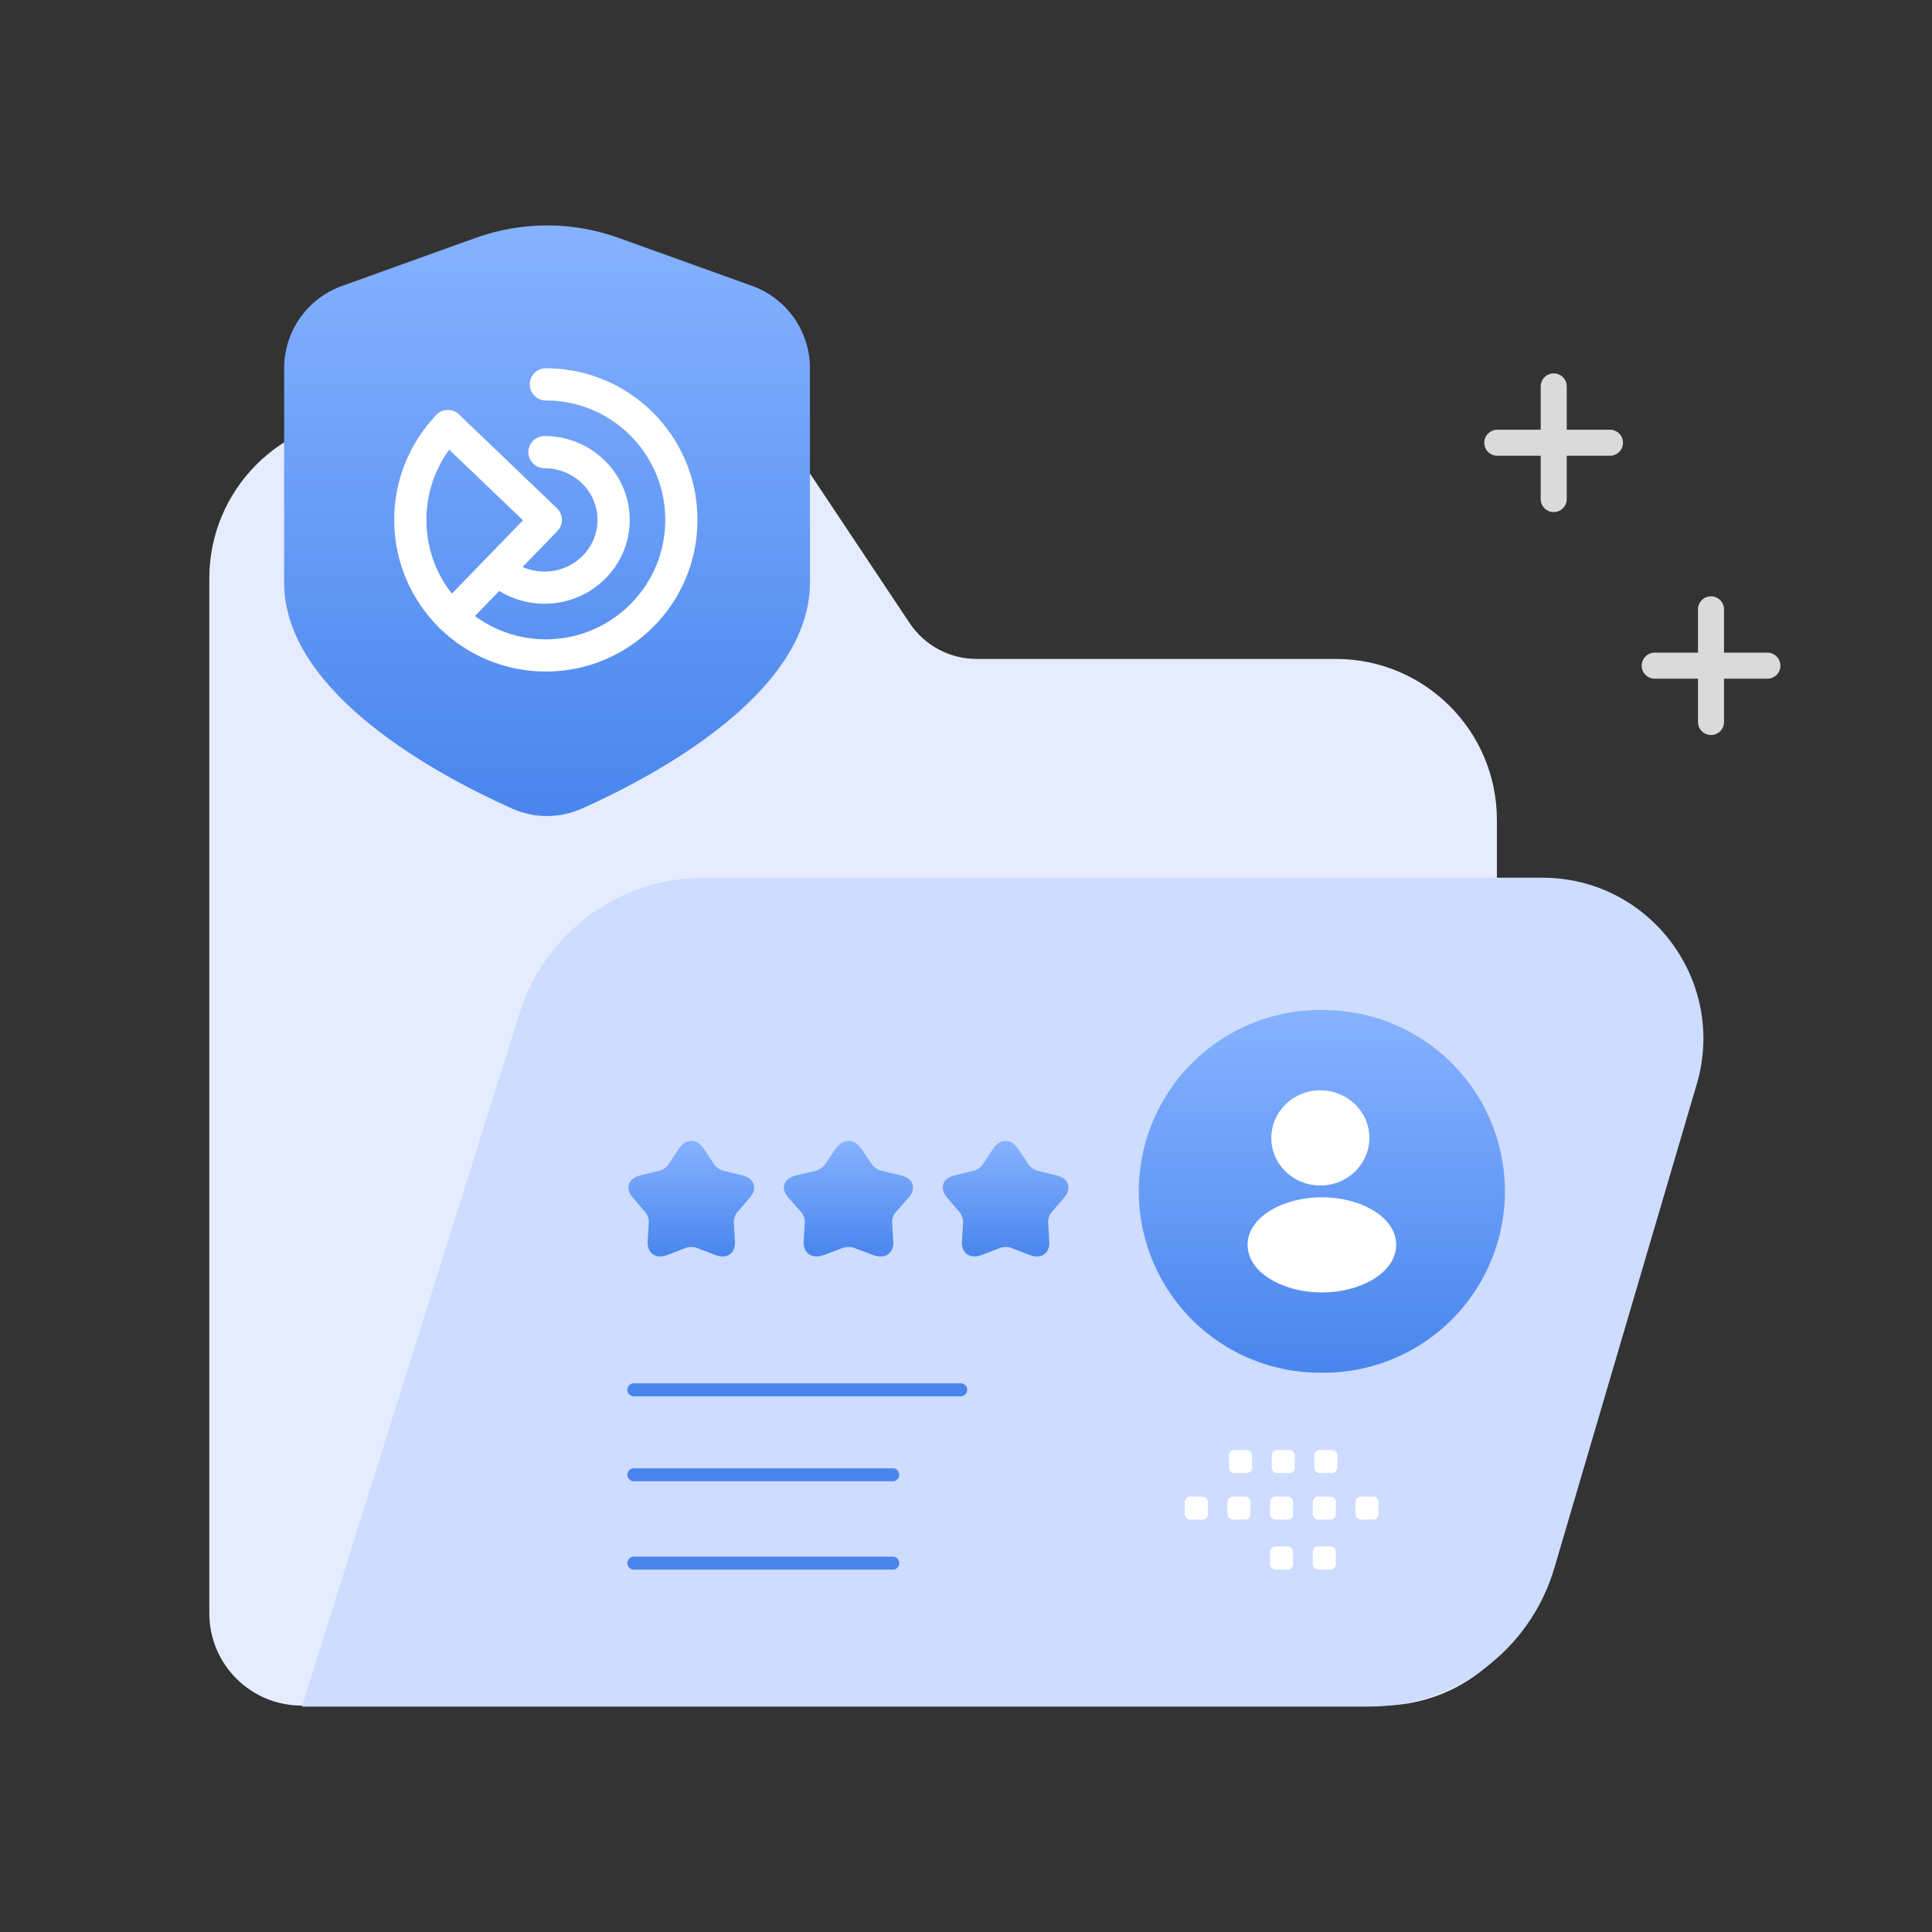
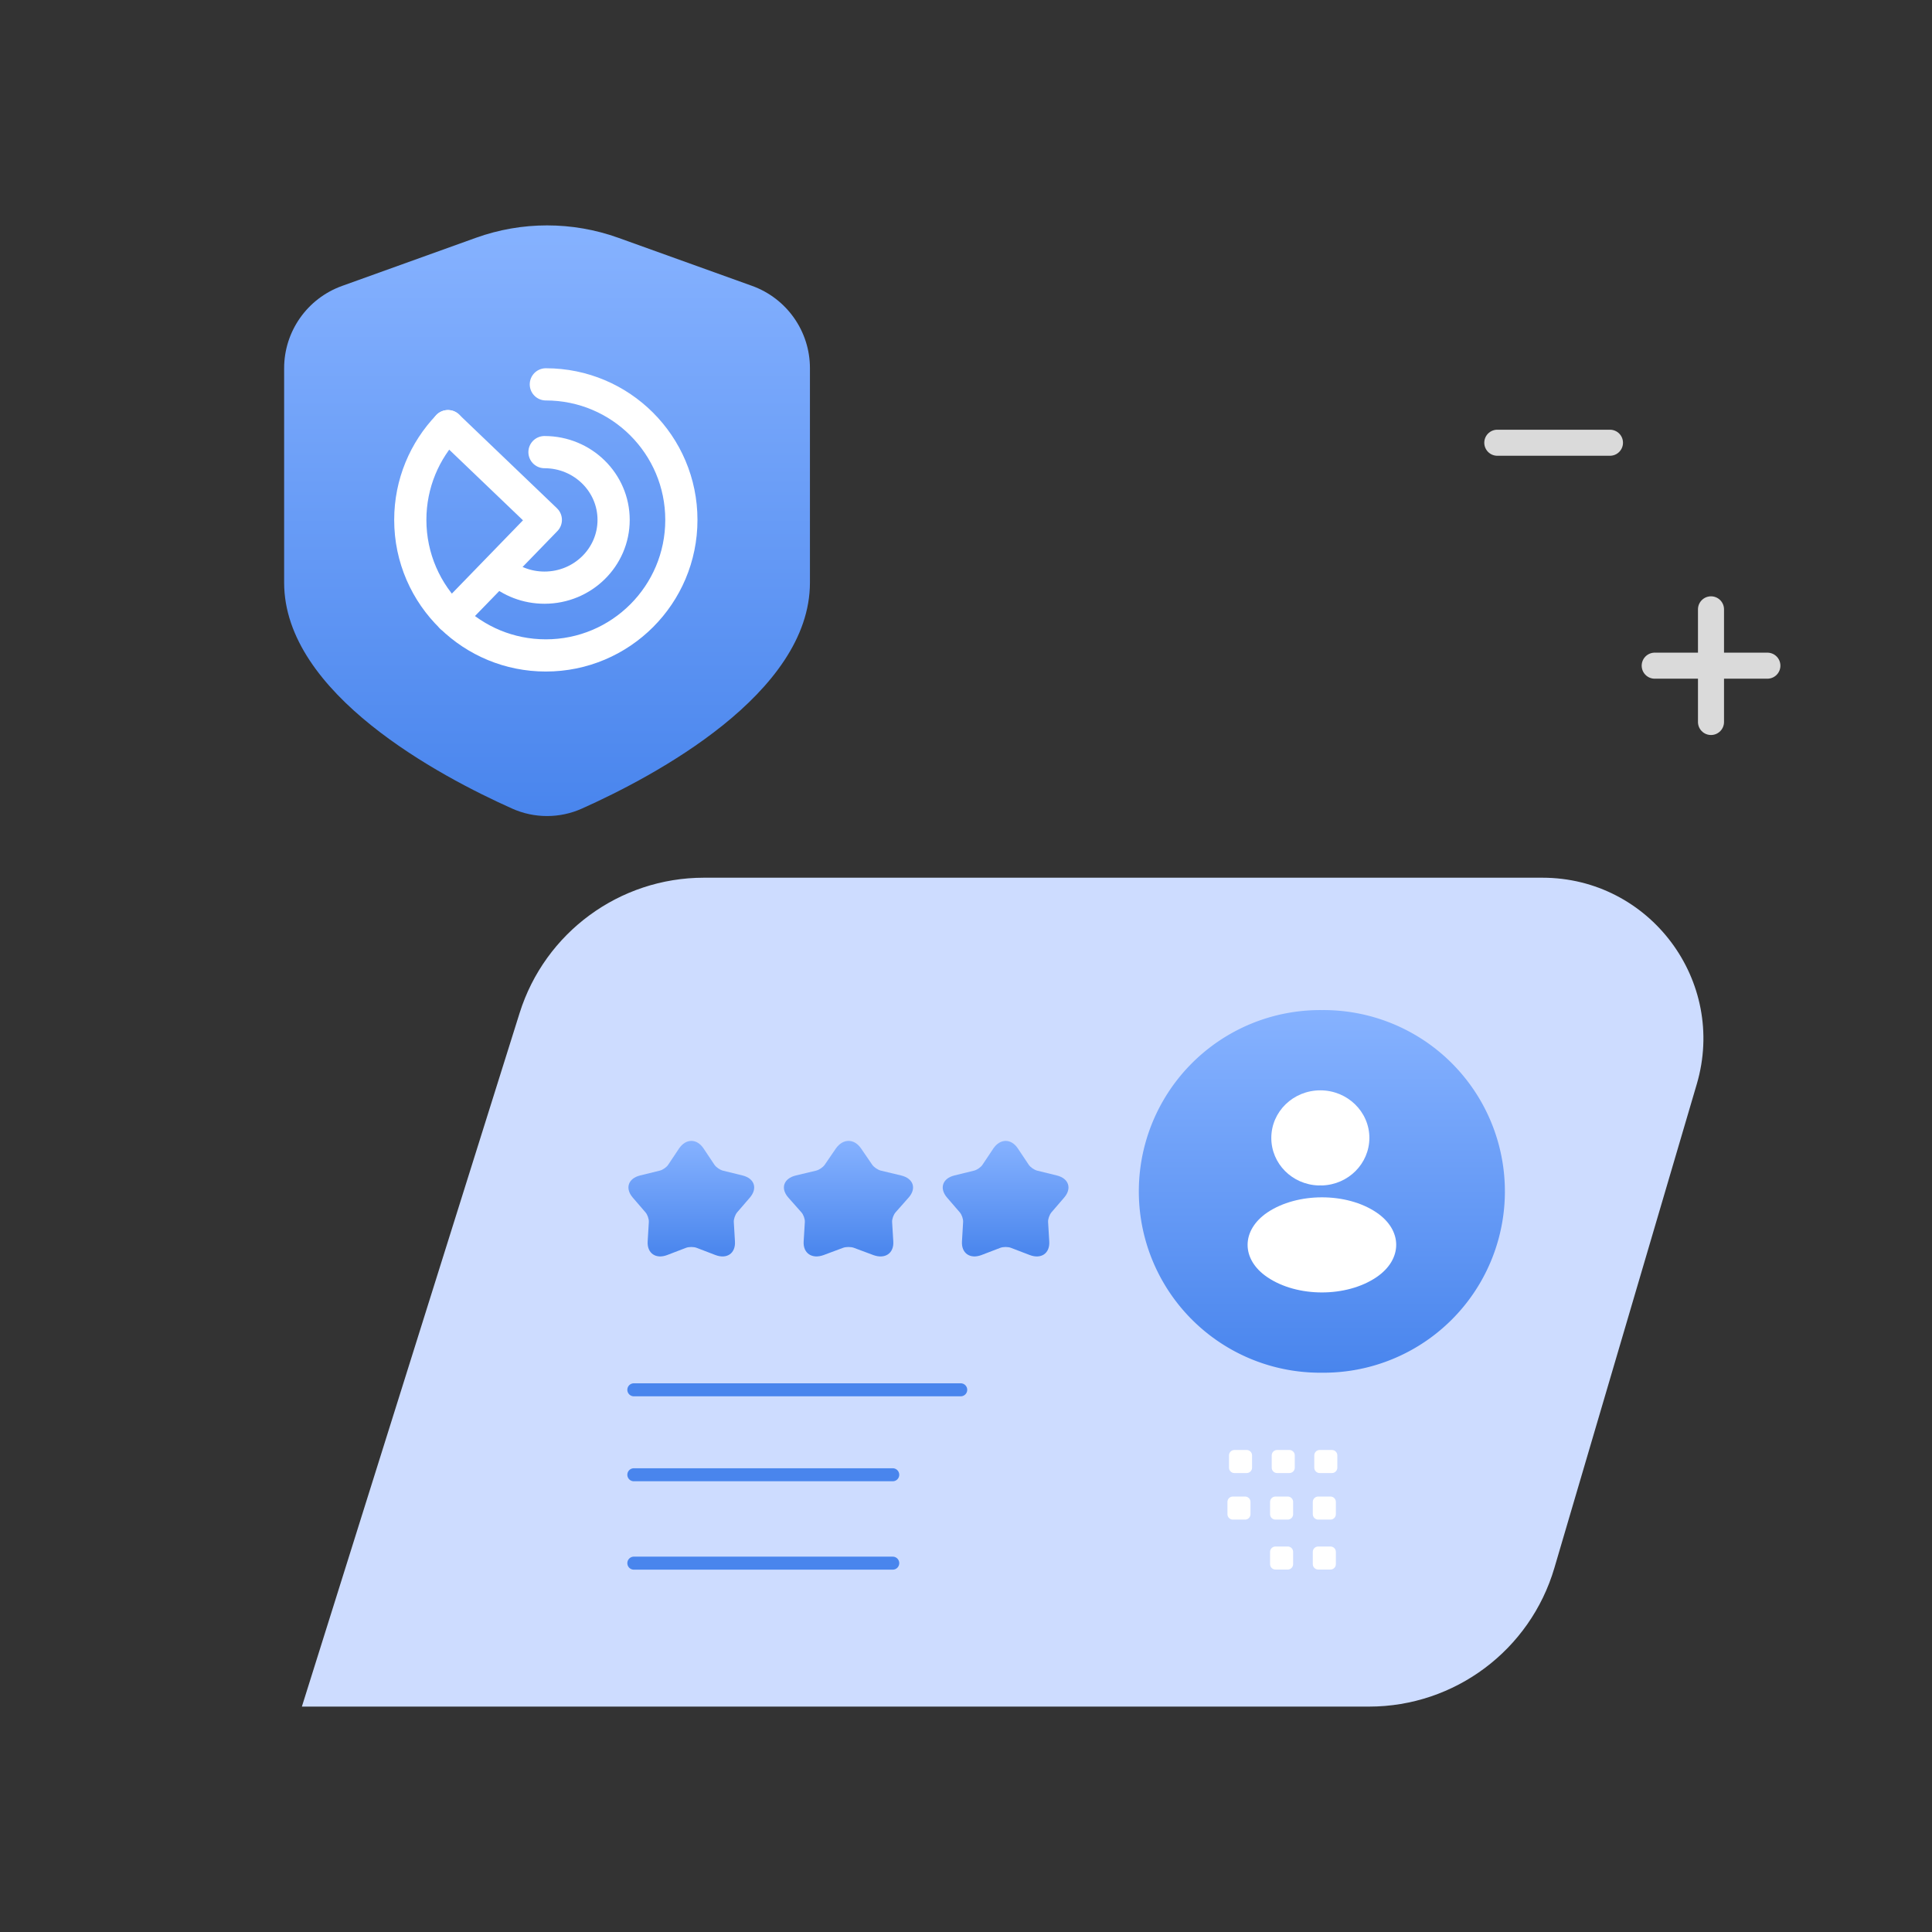
<svg xmlns="http://www.w3.org/2000/svg" fill="none" viewBox="0 0 120 120" class="design-iconfont">
  <rect x="0" y="0" width="120" height="120" fill="#333333" stroke="none" />
-   <path fill-rule="evenodd" clip-rule="evenodd" d="M92.975 55.93V50.929C92.975 45.404 88.501 40.928 82.978 40.928H60.66C58.99 40.928 57.426 40.093 56.501 38.703L49.474 28.156C48.544 26.761 46.984 25.926 45.315 25.926H22.997C17.474 25.926 13 30.401 13 35.927V100.201C13 103.372 15.564 105.937 18.733 105.937C21.262 105.937 23.497 104.277 24.221 101.851L35.853 63.061C37.122 58.825 41.016 55.93 45.43 55.93H94.619C101.292 55.93 106.091 62.341 104.211 68.747L95.409 98.751C94.159 103.012 90.255 105.937 85.817 105.937H18.733" fill="#E5ECFF" />
  <path d="M32.274 62.921C33.845 57.919 38.481 54.516 43.724 54.516H95.796C102.473 54.516 107.275 60.934 105.389 67.339L96.545 97.388C95.043 102.494 90.356 106 85.034 106H18.75L32.274 62.921Z" fill="#CDDCFF" />
  <path stroke="#4985ED" stroke-width=".809" stroke-linecap="round" d="M39.369 86.323L59.672 86.323" />
  <path stroke="#4985ED" stroke-width=".809" stroke-linecap="round" d="M39.369 91.6L55.449 91.6" />
  <path stroke="#4985ED" stroke-width=".809" stroke-linecap="round" d="M39.369 97.09L55.449 97.09" />
  <path fill="url(#08wlpzny1__paint0_linear_433_858)" d="M82.103 62.738A11.262 11.262 0 1 0 82.103 85.261A11.262 11.262 0 1 0 82.103 62.738Z" />
  <path d="M82.119 73.63C82.05 73.624 81.968 73.624 81.892 73.63C80.26 73.577 78.963 72.278 78.963 70.68C78.963 69.048 80.321 67.723 82.009 67.723C83.69 67.723 85.055 69.048 85.055 70.68C85.048 72.278 83.752 73.577 82.119 73.63Z" fill="#fff" />
  <path d="M78.719 75.308C77.081 76.418 77.081 78.227 78.719 79.33C80.58 80.591 83.632 80.591 85.493 79.33C87.13 78.22 87.13 76.412 85.493 75.308C83.638 74.055 80.586 74.055 78.719 75.308Z" fill="#fff" />
  <path d="M43.695 71.326L44.374 72.344C44.482 72.504 44.72 72.664 44.899 72.71L46.114 73.008C46.865 73.191 47.067 73.809 46.579 74.381L45.78 75.307C45.661 75.456 45.566 75.719 45.578 75.902L45.649 77.104C45.697 77.847 45.149 78.225 44.434 77.951L43.266 77.504C43.088 77.436 42.79 77.436 42.611 77.504L41.444 77.951C40.729 78.225 40.181 77.836 40.228 77.104L40.3 75.902C40.312 75.719 40.216 75.445 40.097 75.307L39.299 74.381C38.81 73.809 39.013 73.191 39.764 73.008L40.979 72.71C41.169 72.664 41.408 72.493 41.503 72.344L42.182 71.326C42.611 70.708 43.278 70.708 43.695 71.326Z" fill="url(#08wlpzny1__paint1_linear_433_858)" />
  <path d="M53.478 71.326L54.175 72.344C54.285 72.504 54.53 72.664 54.714 72.71L55.962 73.008C56.733 73.191 56.941 73.809 56.439 74.381L55.619 75.307C55.497 75.456 55.399 75.719 55.411 75.902L55.484 77.104C55.533 77.847 54.97 78.225 54.236 77.951L53.037 77.504C52.853 77.436 52.548 77.436 52.364 77.504L51.165 77.951C50.431 78.225 49.868 77.836 49.917 77.104L49.99 75.902C50.002 75.719 49.904 75.445 49.782 75.307L48.962 74.381C48.461 73.809 48.669 73.191 49.44 73.008L50.688 72.71C50.883 72.664 51.128 72.493 51.226 72.344L51.923 71.326C52.364 70.708 53.049 70.708 53.478 71.326Z" fill="url(#08wlpzny1__paint2_linear_433_858)" />
  <path d="M63.217 71.326L63.896 72.344C64.003 72.504 64.242 72.664 64.42 72.71L65.635 73.008C66.386 73.191 66.589 73.809 66.1 74.381L65.302 75.307C65.183 75.456 65.087 75.719 65.099 75.902L65.171 77.104C65.219 77.847 64.67 78.225 63.956 77.951L62.788 77.504C62.609 77.436 62.311 77.436 62.133 77.504L60.965 77.951C60.25 78.225 59.702 77.836 59.75 77.104L59.821 75.902C59.833 75.719 59.738 75.445 59.619 75.307L58.82 74.381C58.332 73.809 58.534 73.191 59.285 73.008L60.5 72.71C60.691 72.664 60.929 72.493 61.025 72.344L61.704 71.326C62.133 70.708 62.8 70.708 63.217 71.326Z" fill="url(#08wlpzny1__paint3_linear_433_858)" />
-   <path fill-rule="evenodd" clip-rule="evenodd" d="M73.924 94.385H74.688C74.873 94.385 75.022 94.234 75.022 94.051V93.287C75.022 93.102 74.871 92.953 74.688 92.953H73.924C73.74 92.953 73.59 93.103 73.59 93.287V94.051C73.589 94.234 73.739 94.385 73.924 94.385Z" fill="#fff" />
  <path fill-rule="evenodd" clip-rule="evenodd" d="M76.572 94.385H77.336C77.52 94.385 77.67 94.234 77.67 94.051V93.287C77.67 93.102 77.52 92.953 77.336 92.953H76.572C76.389 92.953 76.239 93.103 76.239 93.287V94.051C76.239 94.234 76.389 94.385 76.572 94.385Z" fill="#fff" />
  <path fill-rule="evenodd" clip-rule="evenodd" d="M79.221 94.385H79.985C80.168 94.385 80.318 94.234 80.318 94.051V93.287C80.318 93.102 80.168 92.953 79.985 92.953H79.221C79.037 92.953 78.887 93.103 78.887 93.287V94.051C78.885 94.234 79.036 94.385 79.221 94.385Z" fill="#fff" />
  <path fill-rule="evenodd" clip-rule="evenodd" d="M81.875 94.385H82.639C82.822 94.385 82.973 94.234 82.973 94.051V93.287C82.973 93.102 82.822 92.953 82.639 92.953H81.875C81.69 92.953 81.54 93.103 81.54 93.287V94.051C81.541 94.234 81.692 94.385 81.875 94.385Z" fill="#fff" />
-   <path fill-rule="evenodd" clip-rule="evenodd" d="M84.522 94.385H85.286C85.471 94.385 85.621 94.234 85.621 94.051V93.287C85.621 93.102 85.471 92.953 85.286 92.953H84.522C84.338 92.953 84.188 93.103 84.188 93.287V94.051C84.188 94.234 84.338 94.385 84.522 94.385Z" fill="#fff" />
  <path fill-rule="evenodd" clip-rule="evenodd" d="M76.67 91.494H77.434C77.617 91.494 77.768 91.344 77.768 91.161V90.395C77.768 90.212 77.617 90.061 77.434 90.061H76.67C76.485 90.061 76.336 90.212 76.336 90.395V91.159C76.335 91.344 76.485 91.494 76.67 91.494Z" fill="#fff" />
  <path fill-rule="evenodd" clip-rule="evenodd" d="M79.322 91.494H80.086C80.27 91.494 80.42 91.344 80.42 91.161V90.395C80.42 90.212 80.27 90.061 80.086 90.061H79.322C79.139 90.061 78.989 90.212 78.989 90.395V91.159C78.987 91.344 79.137 91.494 79.322 91.494Z" fill="#fff" />
  <path fill-rule="evenodd" clip-rule="evenodd" d="M81.965 91.494H82.729C82.914 91.494 83.064 91.344 83.064 91.161V90.395C83.064 90.212 82.914 90.061 82.729 90.061H81.965C81.782 90.061 81.632 90.212 81.632 90.395V91.159C81.632 91.344 81.782 91.494 81.965 91.494Z" fill="#fff" />
  <path fill-rule="evenodd" clip-rule="evenodd" d="M79.221 97.487H79.985C80.168 97.487 80.318 97.337 80.318 97.153V96.389C80.318 96.204 80.168 96.056 79.985 96.056H79.221C79.037 96.056 78.887 96.206 78.887 96.389V97.153C78.885 97.337 79.036 97.487 79.221 97.487Z" fill="#fff" />
  <path fill-rule="evenodd" clip-rule="evenodd" d="M81.875 97.487H82.639C82.822 97.487 82.973 97.337 82.973 97.153V96.389C82.973 96.204 82.822 96.056 82.639 96.056H81.875C81.69 96.056 81.54 96.206 81.54 96.389V97.153C81.541 97.337 81.692 97.487 81.875 97.487Z" fill="#fff" />
  <path d="M93 27.499H99.998" stroke="#DADADA" stroke-width="1.618" stroke-linecap="round" stroke-linejoin="round" />
-   <path d="M96.504 30.998V24" stroke="#DADADA" stroke-width="1.618" stroke-linecap="round" stroke-linejoin="round" />
  <path d="M102.777 41.346H109.775" stroke="#DADADA" stroke-width="1.618" stroke-linecap="round" stroke-linejoin="round" />
  <path d="M106.273 44.844V37.847" stroke="#DADADA" stroke-width="1.618" stroke-linecap="round" stroke-linejoin="round" />
  <path fill-rule="evenodd" clip-rule="evenodd" d="M50.307 36.185V22.869C50.307 20.578 48.868 18.532 46.709 17.755L38.408 14.771C35.547 13.743 32.418 13.743 29.557 14.771L21.245 17.76C19.088 18.537 17.649 20.579 17.648 22.869V36.185C17.648 43.103 27.342 48.223 31.8 50.218C33.184 50.842 34.77 50.842 36.154 50.218C40.612 48.223 50.307 43.092 50.307 36.185Z" fill="url(#08wlpzny1__paint4_linear_433_858)" />
  <g clip-path="url(#08wlpzny1__clip0_433_858)" stroke="#fff" stroke-width="2" stroke-linecap="round" stroke-linejoin="round">
    <path d="M33.819 28.082C36.191 28.082 38.113 29.967 38.113 32.291C38.113 34.616 36.191 36.5 33.819 36.5C32.72 36.5 31.717 36.095 30.957 35.429" />
    <path d="M33.903 23.873C38.552 23.873 42.321 27.642 42.321 32.291C42.321 36.941 38.552 40.71 33.903 40.71C31.624 40.71 29.556 39.804 28.041 38.333C26.464 36.803 25.484 34.662 25.484 32.291C25.484 30.032 26.374 27.981 27.823 26.469" />
    <path d="M27.822 26.469L33.902 32.291L28.04 38.333" />
  </g>
  <defs>
    <linearGradient id="08wlpzny1__paint0_linear_433_858" x1="82.103" y1="62.738" x2="82.103" y2="85.261" gradientUnits="userSpaceOnUse">
      <stop stop-color="#86B2FF" />
      <stop offset="1" stop-color="#4985ED" />
    </linearGradient>
    <linearGradient id="08wlpzny1__paint1_linear_433_858" x1="42.939" y1="70.862" x2="42.939" y2="78.04" gradientUnits="userSpaceOnUse">
      <stop stop-color="#86B2FF" />
      <stop offset="1" stop-color="#4985ED" />
    </linearGradient>
    <linearGradient id="08wlpzny1__paint2_linear_433_858" x1="52.701" y1="70.862" x2="52.701" y2="78.04" gradientUnits="userSpaceOnUse">
      <stop stop-color="#86B2FF" />
      <stop offset="1" stop-color="#4985ED" />
    </linearGradient>
    <linearGradient id="08wlpzny1__paint3_linear_433_858" x1="62.46" y1="70.862" x2="62.46" y2="78.04" gradientUnits="userSpaceOnUse">
      <stop stop-color="#86B2FF" />
      <stop offset="1" stop-color="#4985ED" />
    </linearGradient>
    <linearGradient id="08wlpzny1__paint4_linear_433_858" x1="33.977" y1="14" x2="33.977" y2="50.685" gradientUnits="userSpaceOnUse">
      <stop stop-color="#86B2FF" />
      <stop offset="1" stop-color="#4985ED" />
    </linearGradient>
    <clipPath id="08wlpzny1__clip0_433_858">
      <path fill="#fff" transform="translate(23.801 22.189)" d="M0 0H20.204V20.204H0z" />
    </clipPath>
  </defs>
</svg>